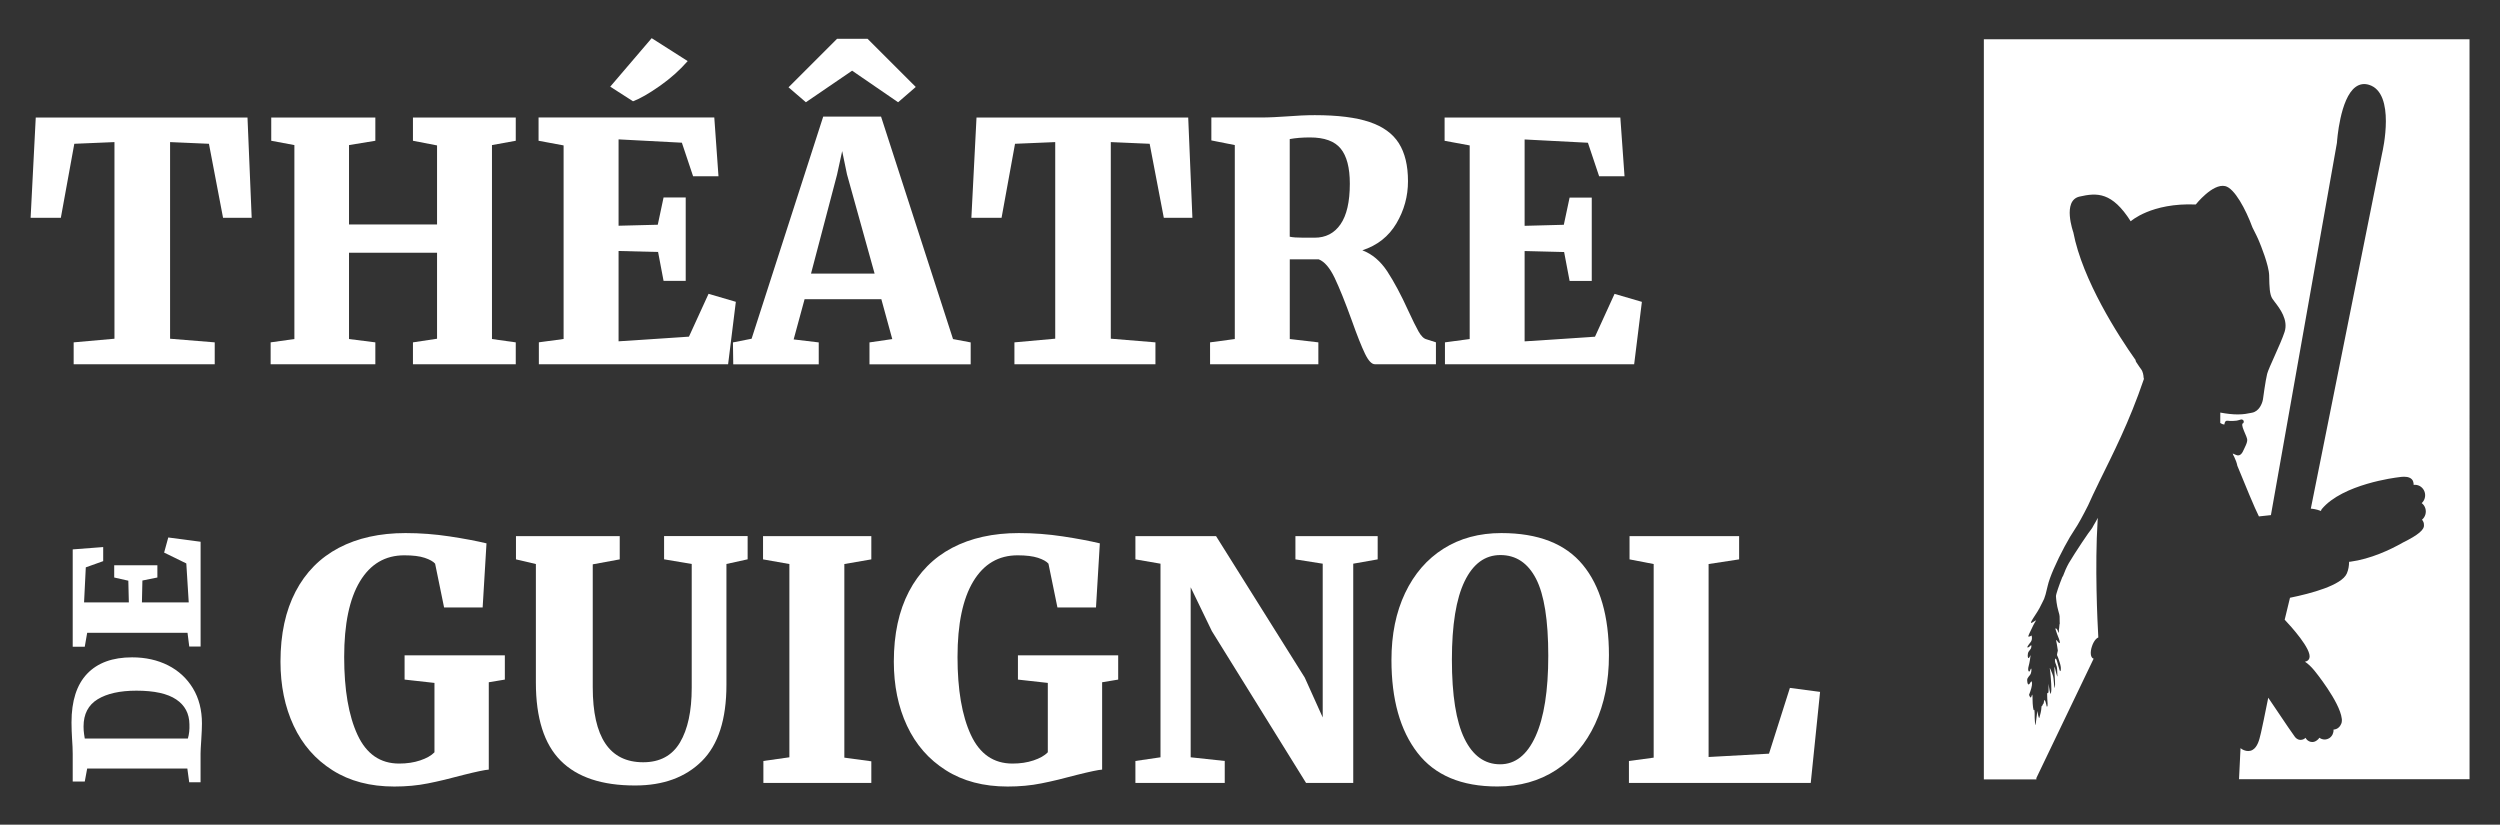
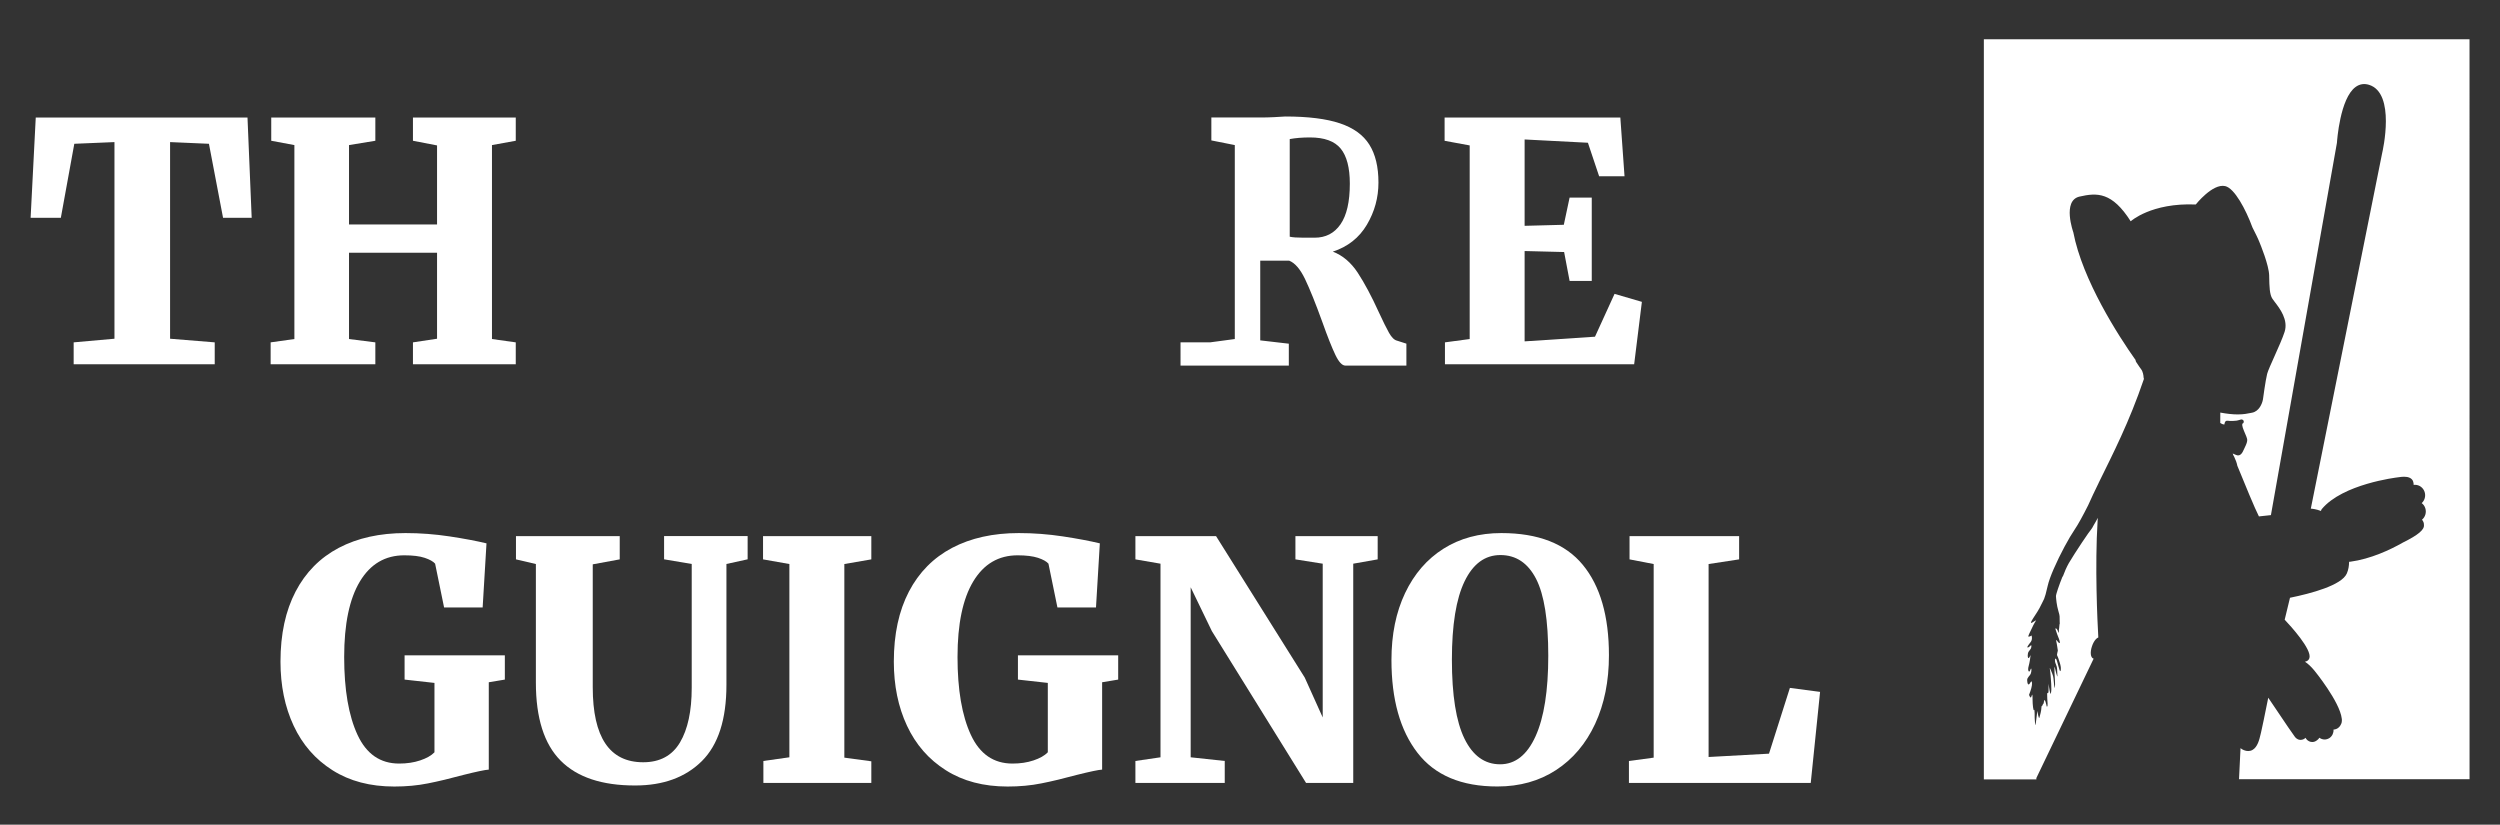
<svg xmlns="http://www.w3.org/2000/svg" version="1.1" id="Calque_1" x="0px" y="0px" viewBox="0 0 579 191" style="enable-background:new 0 0 579 191;" xml:space="preserve">
  <rect x="0" y="0" width="579" height="191" fill="#333333" stroke="none" />
  <style type="text/css">
	.st0{fill:#FFFFFF;}
</style>
  <g>
    <g>
      <path class="st0" d="M571.91,9.1H459.46v171.41h12.18c-0.04-0.12-0.05-0.26,0.01-0.38c0.48-1,10.29-21.48,13.24-27.59    c-0.03-0.01-0.05-0.01-0.08-0.02c-0.65-0.24-0.78-1.47-0.3-2.87c0.21-0.63,0.51-1.18,0.85-1.56c0.2-0.23,0.41-0.38,0.61-0.46    c-0.22-3.87-0.82-16.45-0.16-27.1c0.01-0.2,0.03-0.4,0.05-0.6c-0.34,0.64-0.65,1.2-0.95,1.68c-0.24,0.48-0.47,0.87-0.65,1.07    c-0.12,0.14-0.35,0.45-0.65,0.87c-0.52,0.77-1,1.46-1.43,2.1c-1.11,1.67-2.37,3.62-3.03,4.75c-0.56,1.01-0.99,1.98-1.41,3.14    l-0.05-0.04c-0.8,1.98-1.55,4.18-1.53,4.58c0.03,0.6,0.16,2.11,0.57,3.47c0.41,1.37,0.23,1.08,0.29,2.34c0.06,1.27,0,0-0.07,1.03    c-0.07,1.03-0.14,0.61-0.11,1.4c0.04,0.78-0.2-0.47-0.62-0.76c-0.42-0.28,0.03,0.72,0.24,1.38c0.21,0.66,0.33,0.71,0.54,1.48    c0.21,0.77-0.14,0.61-0.59-0.03c-0.44-0.64-0.03,0.6,0.07,1.51c0.1,0.9,0.2,0.47,0,1.27c-0.2,0.79,0.03,0.6,0.24,1.31    c0.21,0.72,0.47,1.31,0.56,2.03c0.09,0.72-0.11,1.34-0.32,0.56c-0.21-0.77-0.42-1.37-0.56-1.96c-0.14-0.6-0.51-0.88-0.47-0.1    c0.04,0.78,0.46,1,0.5,2.03c0.05,1.02,0.04,0.85,0.07,1.51c0.03,0.66-0.55-1.66-0.62-2.02c-0.08-0.36-0.1,0.43-0.05,1.39    c0.05,0.96,0.18,2.59,0.09,3.26c-0.08,0.67-0.3-1.43-0.33-2.04c-0.03-0.6-0.49-1.67-0.75-2.26c-0.26-0.59,0.02,0.54,0.06,1.33    c0.04,0.78,0.11,1.08,0.16,2.17c0.05,1.08,0.07,1.51-0.07,2.18c-0.14,0.67-0.48-1.61-0.51-2.09c-0.02-0.48-0.02,0.72-0.04,1.57    c-0.02,0.85-0.29,0.08-0.32,0.74c-0.02,0.66,0.06,1.26,0.1,2.17c0.05,0.9-0.2,0.67-0.2,0.67s-0.46-2.33-0.64-1.17    c-0.18,1.16,0,0-0.31,0.8c-0.31,0.8-0.24-0.23-0.27,0.56c-0.02,0.79-0.32,1.83-0.47,2.38c-0.15,0.55-0.48-1.55-0.48-1.55    s-0.25,2.07-0.38,3.04c-0.13,0.97-0.24-1.44-0.24-1.44s0.02-2.17-0.14-1.81c-0.16,0.37-0.35-1.19-0.35-2.46    c0-1.27-0.06-1.33-0.27-0.65c-0.2,0.67-0.54-0.4-0.54-0.4s0.57-1.42,0.66-2.21c0.08-0.79,0-1.27-0.43-0.52s-0.64,0.09-0.67-0.63    c-0.03-0.72,0.66-1,0.86-1.62c0.21-0.61,0.16-1.58-0.1-0.84c-0.26,0.74-0.51,0.39-0.53-0.09c-0.02-0.48,0.24-0.98,0.42-2.2    c0.18-1.22,0.23-1.28-0.09-0.66c-0.32,0.62-0.53,0.03-0.39-0.76c0.14-0.79,0.72-0.82,0.8-1.61c0.08-0.79-0.29,0.01-0.75,0.16    c-0.46,0.14,0.09-0.61,0.59-1.24c0.5-0.63,0.22-1.52,0.22-1.52s-0.4,0.26-0.69,0.27c-0.29,0.02,0.37-1.07,0.76-1.97    c0.39-0.9,0.98-1.82,0.98-1.82s-0.42,0.17-0.83,0.48c-0.41,0.32-0.56,0.1,0.1-0.89c0.66-0.99,1.43-2.15,1.95-3.29    c0.52-1.14,0.7-0.89,1.45-4.26c0.23-1.03,0.74-2.42,1.39-3.92c0,0,0,0,0,0c1.46-3.38,3.62-7.34,4.85-9.12    c0.77-1.11,1.96-3.3,3.12-5.61c0.75-1.68,1.56-3.39,2.42-5.14c0.02-0.04,0.04-0.08,0.05-0.12l0,0    c3.23-6.59,7.06-13.99,10.47-24.05c-0.05-0.12-0.09-0.25-0.09-0.4c-0.01-0.32-0.13-1.29-0.59-1.86c-0.15-0.19-0.53-0.73-1.11-1.62    c-0.1-0.15-0.15-0.32-0.16-0.49c-3.92-5.52-12.29-18.49-14.41-29.57c0,0-2.63-7.34,1.43-8.27c4.06-0.93,7.54-1.09,11.86,5.72    c0,0,4.75-4.33,15.07-3.89c0,0,3.88-4.92,6.81-4.26c2.15,0.48,4.78,5.39,6.31,9.56c0.62,1.21,1.33,2.64,1.62,3.41    c0.21,0.51,2.2,5.3,2.26,7.73l0.01,0.53c0.04,1.92,0.07,3.91,0.76,4.89c0.14,0.2,0.31,0.43,0.5,0.68c1.2,1.56,3.2,4.17,2.3,6.97    c-0.47,1.45-1.41,3.56-2.32,5.59c-0.76,1.7-1.55,3.45-1.72,4.13c-0.38,1.49-0.97,5.86-0.97,5.9c-0.18,1.03-0.91,2.78-2.52,3.09    l-0.32,0.06c-0.68,0.14-1.61,0.34-3.01,0.34c-1.18,0-2.53-0.15-4.03-0.43l-0.01,2.4c0.04,0.02,0.08,0.04,0.11,0.07    c0.08,0.05,0.19,0.12,0.35,0.19c0.13,0.05,0.23,0.07,0.35,0.09c0.05,0.01,0.09,0.02,0.14,0.02c0.02-0.25,0.11-0.47,0.16-0.58    c0.1-0.23,0.36-0.34,0.6-0.29c0.01,0,0.04,0.01,0.15,0.01h0.11c0.05,0,0.11,0,0.17,0.02c0.05-0.01,0.09,0,0.14,0.01    c0.2,0.03,1.32-0.03,1.52-0.07c0.13-0.02,0.26-0.05,0.42-0.1l0.61-0.17c0.04,0,0.08,0,0.13,0c0.22,0.02,0.43,0.17,0.47,0.39    c0.05,0.24-0.04,0.47-0.26,0.57c-0.02,0.01-0.05,0.03-0.07,0.04c-0.03,0.23-0.01,0.52,0.12,0.92c0.16,0.48,0.38,0.98,0.56,1.41    c0.22,0.52,0.4,0.93,0.45,1.22c0.1,0.52-0.19,1.2-0.59,2.02l-0.19,0.4c-0.24,0.55-0.73,1.69-1.75,1.26l-0.17-0.07    c-0.21-0.09-0.43-0.18-0.65-0.28c0.04,0.12,0.08,0.24,0.13,0.36c0.07,0.13,0.14,0.26,0.21,0.39c0.36,0.74,0.62,1.47,0.73,2.08    c1.64,4.03,4.11,10.03,5,11.74c0.93-0.08,1.87-0.18,2.78-0.3l15.29-86.23c0.03-0.42,0.69-10.31,4.34-12.94    c0.93-0.67,1.96-0.83,3.08-0.49c6.24,1.92,3.18,15.29,3.05,15.84l-16.52,82.32c0.29,0.02,1.24,0.1,2.35,0.54    c0.03-0.17,0.09-0.32,0.2-0.45c4.84-5.79,17.16-7.29,17.68-7.35c0.49-0.08,0.96-0.13,1.37-0.13c0.27,0,0.52,0.02,0.74,0.06    c0,0,0.01,0,0.01,0c0.01,0,0.02,0,0.02,0.01c1.01,0.21,1.34,0.84,1.4,1.32c0.04,0.17,0.05,0.34,0.04,0.5    c0.11-0.02,0.21-0.02,0.32-0.02c1.01,0,1.91,0.67,2.23,1.66c0.3,0.94,0.02,1.95-0.68,2.58c0.39,0.29,0.69,0.7,0.84,1.19    c0.31,0.97-0.02,2.04-0.77,2.65c0.16,0.18,0.29,0.4,0.37,0.64c0.06,0.18,0.09,0.37,0.08,0.57c0.14,1.11-1.36,2.35-4.86,4.08    c-2.93,1.67-7.46,3.81-12.24,4.45c-0.04,0-0.08,0.01-0.12,0.01s-0.07-0.02-0.11-0.02c-0.01,0.96-0.16,1.89-0.53,2.73    c-1.19,2.74-8.31,4.63-13.16,5.62c-0.13,0.54-0.65,2.65-1.23,5.08c1.41,1.49,6.32,6.87,5.73,8.88c-0.12,0.43-0.46,0.73-0.95,0.83    c-0.03,0.01-0.06,0.01-0.09,0.02c0.68,0.44,1.42,1.12,2.17,2.03c0.06,0.07,5.9,7.22,6.36,11.15c0,0.02,0,0.03,0,0.04    c0.02,0.09,0.02,0.15,0.03,0.21c0,0.03,0,0.05,0,0.08c0,0,0,0.21-0.03,0.4c0,0.02-0.01,0.07-0.01,0.09    c-0.01,0.08-0.04,0.19-0.07,0.27c-0.02,0.06-0.05,0.11-0.08,0.17c-0.16,0.39-0.41,0.71-0.74,0.94c-0.3,0.21-0.65,0.32-1.01,0.34    c0.05,0.76-0.29,1.5-0.9,1.93c-0.35,0.24-0.76,0.37-1.17,0.37c-0.44,0-0.86-0.16-1.21-0.41c-0.13,0.21-0.29,0.4-0.5,0.55    l-0.2,0.14c-0.28,0.2-0.61,0.3-0.95,0.3c-0.51,0-1-0.24-1.33-0.64c-0.02-0.03-0.04-0.05-0.06-0.08l-0.17-0.26    c-0.07,0.07-0.15,0.14-0.23,0.2c-0.26,0.18-0.57,0.28-0.9,0.28c-0.03,0-0.06,0-0.09,0c-0.01,0-0.02,0-0.02,0    c-0.21,0-0.41-0.06-0.62-0.18c-0.25-0.13-0.45-0.3-0.6-0.52c-0.38-0.48-1.69-2.4-6.17-9.06c-0.75,3.75-1.49,7.35-1.67,8.05    c-0.04,0.14-0.08,0.31-0.12,0.49c-0.27,1.16-0.69,2.91-1.87,3.56c-0.3,0.17-0.63,0.25-0.98,0.25c-0.31,0-0.65-0.06-0.99-0.2    c-0.31-0.12-0.57-0.28-0.79-0.47l-0.34,7.01l0,0.05v0c0,0.02-0.01,0.03-0.01,0.05c0,0.03-0.01,0.06-0.02,0.08h53.41V9.1z" />
    </g>
    <polygon class="st0" points="8.28,27.22 7.09,50.45 14.09,50.45 17.21,33.3 26.51,32.91 26.51,78.45 17.06,79.29 17.06,84.37    49.73,84.37 49.73,79.29 39.39,78.45 39.39,32.91 48.39,33.3 51.66,50.45 58.29,50.45 57.32,27.22  " />
    <polygon class="st0" points="68.18,33.6 62.82,32.6 62.82,27.22 86.93,27.22 86.93,32.6 80.83,33.6 80.83,51.99 101.22,51.99    101.22,33.68 95.64,32.6 95.64,27.22 119.45,27.22 119.45,32.6 113.94,33.6 113.94,78.52 119.45,79.29 119.45,84.37 95.64,84.37    95.64,79.29 101.22,78.45 101.22,58.53 80.83,58.53 80.83,78.52 86.93,79.29 86.93,84.37 62.68,84.37 62.68,79.29 68.18,78.52  " />
    <g>
-       <path class="st0" d="M141.33,20.07l9.6-11.23l8.34,5.31c-1.84,2.1-4,4.03-6.48,5.77c-2.48,1.74-4.54,2.92-6.18,3.54L141.33,20.07z     M130.54,33.68l-5.81-1.08v-5.39h40.7l0.97,13.61h-5.88l-2.6-7.77l-14.66-0.77v20l9.08-0.23l1.34-6.31h5.13v19.31h-5.13    l-1.27-6.69l-9.15-0.23v20.92l16.3-1.08l4.54-9.92l6.32,1.85l-1.79,14.46h-43.83v-5.08l5.73-0.77V33.68z" />
-     </g>
-     <path class="st0" d="M193.86,40.45l1.19-5.46l1.11,5.38l6.4,23h-14.73L193.86,40.45z M190.66,26.99l-16.59,51.46l-4.32,0.85   l0.07,5.08h19.8v-5.08l-5.81-0.69l2.53-9.31h17.78l2.53,9.23l-5.28,0.77v5.08h23.44v-5.08l-4.09-0.77l-16.67-51.53H190.66z    M193.86,8.99l-11.24,11.23l4.02,3.46l10.71-7.31L208,23.68l4.09-3.54L200.93,8.99H193.86z" />
-     <polygon class="st0" points="244.39,32.91 235.08,33.3 231.96,50.45 224.97,50.45 226.16,27.22 275.19,27.22 276.16,50.45    269.54,50.45 266.26,33.3 257.26,32.91 257.26,78.44 267.6,79.29 267.6,84.37 234.94,84.37 234.94,79.29 244.39,78.44  " />
+       </g>
    <g>
-       <path class="st0" d="M310.46,51.95c1.44-2.08,2.16-5.22,2.16-9.42c0-3.69-0.71-6.4-2.12-8.12c-1.41-1.72-3.78-2.58-7.11-2.58    c-1.79,0-3.35,0.13-4.69,0.38v22.61c0.64,0.15,1.71,0.23,3.2,0.23h2.53C307.02,55.06,309.02,54.03,310.46,51.95 M280.25,79.29    l5.73-0.77V33.6l-5.43-1.08v-5.31h11.46c0.94,0,1.97-0.02,3.09-0.08c1.11-0.05,1.97-0.1,2.57-0.15c2.68-0.21,4.96-0.31,6.84-0.31    c5.31,0,9.53,0.53,12.65,1.58c3.13,1.05,5.4,2.69,6.81,4.92c1.41,2.23,2.12,5.16,2.12,8.8c0,3.49-0.89,6.74-2.68,9.77    c-1.79,3.02-4.42,5.1-7.89,6.23c2.28,0.87,4.2,2.5,5.77,4.88c1.56,2.39,3.19,5.42,4.87,9.12c0.99,2.15,1.79,3.76,2.38,4.81    c0.6,1.05,1.21,1.66,1.86,1.81l2.16,0.69v5.08h-14.14c-0.74,0-1.51-0.82-2.3-2.46c-0.79-1.64-1.81-4.2-3.05-7.69    c-1.54-4.26-2.87-7.55-3.98-9.88c-1.12-2.33-2.35-3.75-3.68-4.27h-6.7v18.46l6.62,0.77v5.08h-25.08V79.29z" />
+       <path class="st0" d="M310.46,51.95c1.44-2.08,2.16-5.22,2.16-9.42c0-3.69-0.71-6.4-2.12-8.12c-1.41-1.72-3.78-2.58-7.11-2.58    c-1.79,0-3.35,0.13-4.69,0.38v22.61c0.64,0.15,1.71,0.23,3.2,0.23h2.53C307.02,55.06,309.02,54.03,310.46,51.95 M280.25,79.29    l5.73-0.77V33.6l-5.43-1.08v-5.31h11.46c0.94,0,1.97-0.02,3.09-0.08c1.11-0.05,1.97-0.1,2.57-0.15c5.31,0,9.53,0.53,12.65,1.58c3.13,1.05,5.4,2.69,6.81,4.92c1.41,2.23,2.12,5.16,2.12,8.8c0,3.49-0.89,6.74-2.68,9.77    c-1.79,3.02-4.42,5.1-7.89,6.23c2.28,0.87,4.2,2.5,5.77,4.88c1.56,2.39,3.19,5.42,4.87,9.12c0.99,2.15,1.79,3.76,2.38,4.81    c0.6,1.05,1.21,1.66,1.86,1.81l2.16,0.69v5.08h-14.14c-0.74,0-1.51-0.82-2.3-2.46c-0.79-1.64-1.81-4.2-3.05-7.69    c-1.54-4.26-2.87-7.55-3.98-9.88c-1.12-2.33-2.35-3.75-3.68-4.27h-6.7v18.46l6.62,0.77v5.08h-25.08V79.29z" />
    </g>
    <polygon class="st0" points="340.38,33.68 334.57,32.61 334.57,27.22 375.27,27.22 376.24,40.83 370.36,40.83 367.76,33.06    353.1,32.3 353.1,52.3 362.18,52.06 363.52,45.76 368.65,45.76 368.65,65.06 363.52,65.06 362.25,58.37 353.1,58.14 353.1,79.06    369.4,77.98 373.93,68.06 380.26,69.91 378.47,84.37 334.65,84.37 334.65,79.29 340.38,78.52  " />
    <g>
      <path class="st0" d="M77.01,178.39c-3.97-2.51-6.97-5.95-9-10.31c-2.04-4.36-3.05-9.31-3.05-14.85c0-6.36,1.17-11.77,3.5-16.23    c2.33-4.46,5.67-7.83,10.01-10.12c4.34-2.28,9.49-3.42,15.44-3.42c3.43,0,6.82,0.26,10.2,0.77c3.37,0.51,6.22,1.05,8.56,1.61    l-0.89,14.85h-8.93l-2.08-10.15c-0.45-0.51-1.25-0.96-2.42-1.35s-2.74-0.58-4.72-0.58c-4.42,0-7.84,2.01-10.27,6.04    c-2.43,4.03-3.65,9.86-3.65,17.5c0,7.59,1.03,13.6,3.09,18.04c2.06,4.44,5.27,6.65,9.64,6.65c1.79,0,3.41-0.24,4.87-0.73    c1.46-0.49,2.57-1.11,3.31-1.88v-16.07l-6.92-0.77v-5.61h23.22v5.61l-3.72,0.62v20.23c-0.84,0.05-2.8,0.46-5.88,1.23    c-3.03,0.82-5.76,1.48-8.19,1.96c-2.43,0.49-5.04,0.73-7.81,0.73C85.74,182.16,80.98,180.91,77.01,178.39" />
      <path class="st0" d="M129.84,176.16c-3.82-3.84-5.73-9.87-5.73-18.07v-27.46l-4.61-1.08v-5.38h24.03v5.38l-6.25,1.15v28.46    c0,11.59,3.89,17.38,11.68,17.38c3.87,0,6.71-1.53,8.52-4.58c1.81-3.05,2.72-7.27,2.72-12.65v-28.69l-6.4-1.08v-5.38h19.35v5.38    l-4.91,1.08v28c0,8-1.9,13.88-5.69,17.65c-3.8,3.77-8.94,5.65-15.44,5.65C139.42,181.93,133.66,180.01,129.84,176.16" />
    </g>
    <polygon class="st0" points="176.72,124.17 176.72,129.55 182.82,130.63 182.82,175.39 176.8,176.24 176.8,181.32 201.8,181.32    201.8,176.32 195.55,175.47 195.55,130.63 201.8,129.55 201.8,124.17  " />
    <g>
      <path class="st0" d="M219.06,178.39c-3.97-2.51-6.97-5.95-9-10.31c-2.04-4.36-3.05-9.31-3.05-14.85c0-6.36,1.17-11.77,3.5-16.23    c2.33-4.46,5.67-7.83,10.01-10.12c4.34-2.28,9.49-3.42,15.44-3.42c3.43,0,6.82,0.26,10.2,0.77c3.37,0.51,6.22,1.05,8.56,1.61    l-0.89,14.85h-8.93l-2.08-10.15c-0.45-0.51-1.25-0.96-2.42-1.35c-1.17-0.38-2.74-0.58-4.72-0.58c-4.42,0-7.84,2.01-10.27,6.04    c-2.43,4.03-3.65,9.86-3.65,17.5c0,7.59,1.03,13.6,3.09,18.04c2.06,4.44,5.27,6.65,9.64,6.65c1.79,0,3.41-0.24,4.87-0.73    c1.46-0.49,2.57-1.11,3.31-1.88v-16.07l-6.92-0.77v-5.61h23.22v5.61l-3.72,0.62v20.23c-0.84,0.05-2.8,0.46-5.88,1.23    c-3.03,0.82-5.76,1.48-8.19,1.96c-2.43,0.49-5.04,0.73-7.81,0.73C227.79,182.16,223.03,180.91,219.06,178.39" />
    </g>
    <polygon class="st0" points="300.02,124.17 300.02,129.55 306.34,130.55 306.34,166.16 302.18,156.93 281.64,124.17 262.96,124.17    262.96,129.55 268.77,130.55 268.77,175.39 262.96,176.24 262.96,181.32 283.65,181.32 283.65,176.24 275.76,175.39 275.76,136.01    280.67,146.17 302.48,181.32 313.41,181.32 313.41,130.55 319.07,129.55 319.07,124.17  " />
    <g>
      <path class="st0" d="M339.2,134.63c-1.96,4.05-2.94,10.1-2.94,18.15c0,8.21,0.97,14.3,2.9,18.27c1.93,3.97,4.69,5.96,8.26,5.96    c3.52,0,6.26-2.17,8.22-6.5c1.96-4.33,2.94-10.55,2.94-18.65c0-8.2-0.94-14.14-2.83-17.81c-1.89-3.66-4.64-5.5-8.26-5.5    C343.92,128.55,341.16,130.58,339.2,134.63 M328.29,174.35c-4.02-5.2-6.03-12.37-6.03-21.5c0-5.9,1.05-11.06,3.16-15.5    c2.11-4.43,5.07-7.86,8.89-10.27c3.82-2.41,8.28-3.62,13.4-3.62c8.53,0,14.82,2.45,18.86,7.35c4.04,4.9,6.06,11.88,6.06,20.96    c0,6-1.07,11.29-3.2,15.88c-2.14,4.59-5.15,8.15-9.04,10.69c-3.89,2.54-8.42,3.81-13.58,3.81    C338.49,182.16,332.31,179.56,328.29,174.35" />
    </g>
    <polygon class="st0" points="377.4,124.17 377.4,129.55 382.99,130.63 382.99,175.47 377.26,176.24 377.26,181.32 419.37,181.32    421.53,160.24 414.54,159.32 409.7,174.55 395.71,175.32 395.71,130.63 402.78,129.55 402.78,124.17  " />
    <g>
-       <path class="st0" d="M43.87,167.74c-0.03-2.47-1.04-4.39-3.05-5.74c-2.01-1.36-5.08-2.04-9.23-2.04c-3.82,0-6.82,0.67-8.99,2    c-2.16,1.33-3.25,3.43-3.25,6.28c0,0.66,0.04,1.25,0.12,1.77c0.08,0.52,0.13,0.86,0.16,1.03h23.88    C43.8,170.07,43.92,168.98,43.87,167.74 M20.19,178l-0.56,3.01h-2.79v-6.43c0-0.91-0.05-2.13-0.16-3.67    c-0.03-0.36-0.05-0.9-0.08-1.63c-0.02-0.73-0.04-1.38-0.04-1.96c0-5,1.21-8.76,3.63-11.29c2.42-2.53,5.89-3.79,10.4-3.79    c3.11,0,5.89,0.62,8.33,1.85c2.44,1.24,4.36,3.01,5.76,5.32c1.4,2.31,2.09,5.03,2.09,8.16c0,0.85-0.05,2.13-0.16,3.83    c-0.11,1.59-0.16,2.62-0.16,3.09v6.68h-2.63L43.39,178H20.19z" />
-     </g>
-     <polygon class="st0" points="20.19,146.56 19.63,149.78 16.84,149.78 16.84,127.24 23.9,126.7 23.9,129.96 19.87,131.4    19.47,139.51 29.84,139.51 29.72,134.49 26.45,133.75 26.45,130.91 36.45,130.91 36.45,133.75 32.98,134.45 32.87,139.51    43.71,139.51 43.15,130.49 38.01,127.98 38.97,124.48 46.46,125.47 46.46,149.73 43.83,149.73 43.43,146.56  " />
+       </g>
  </g>
</svg>